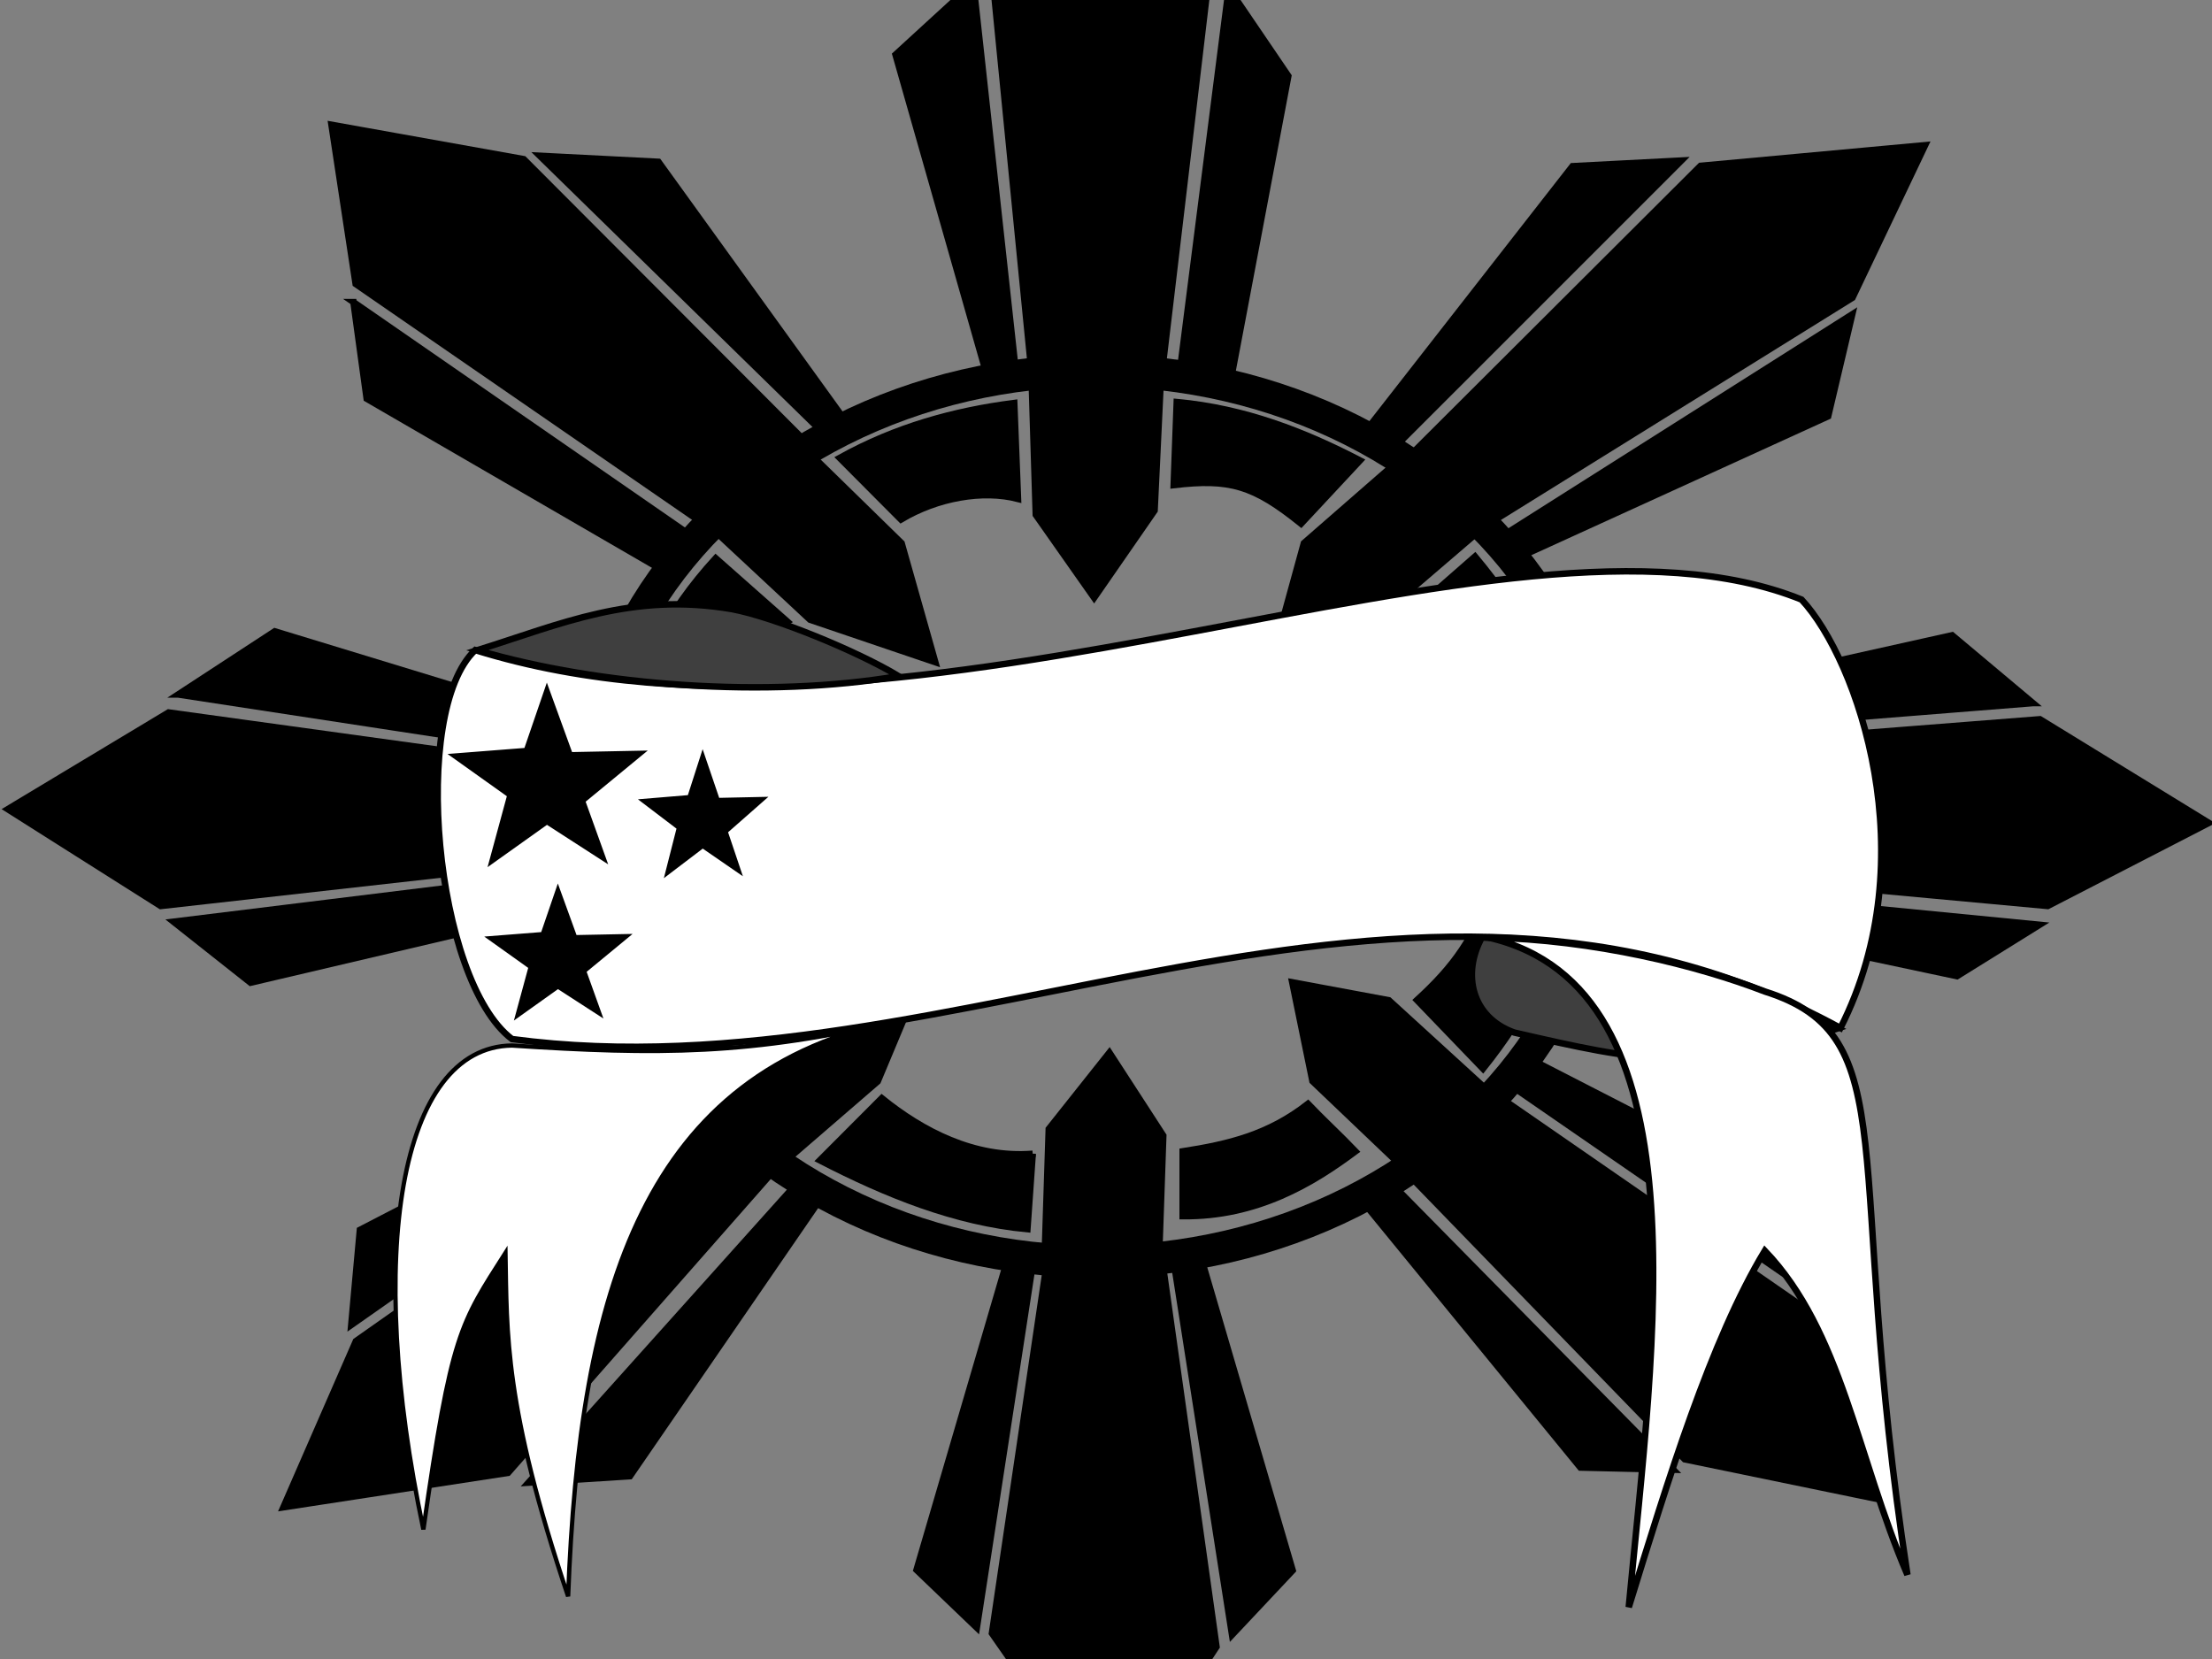
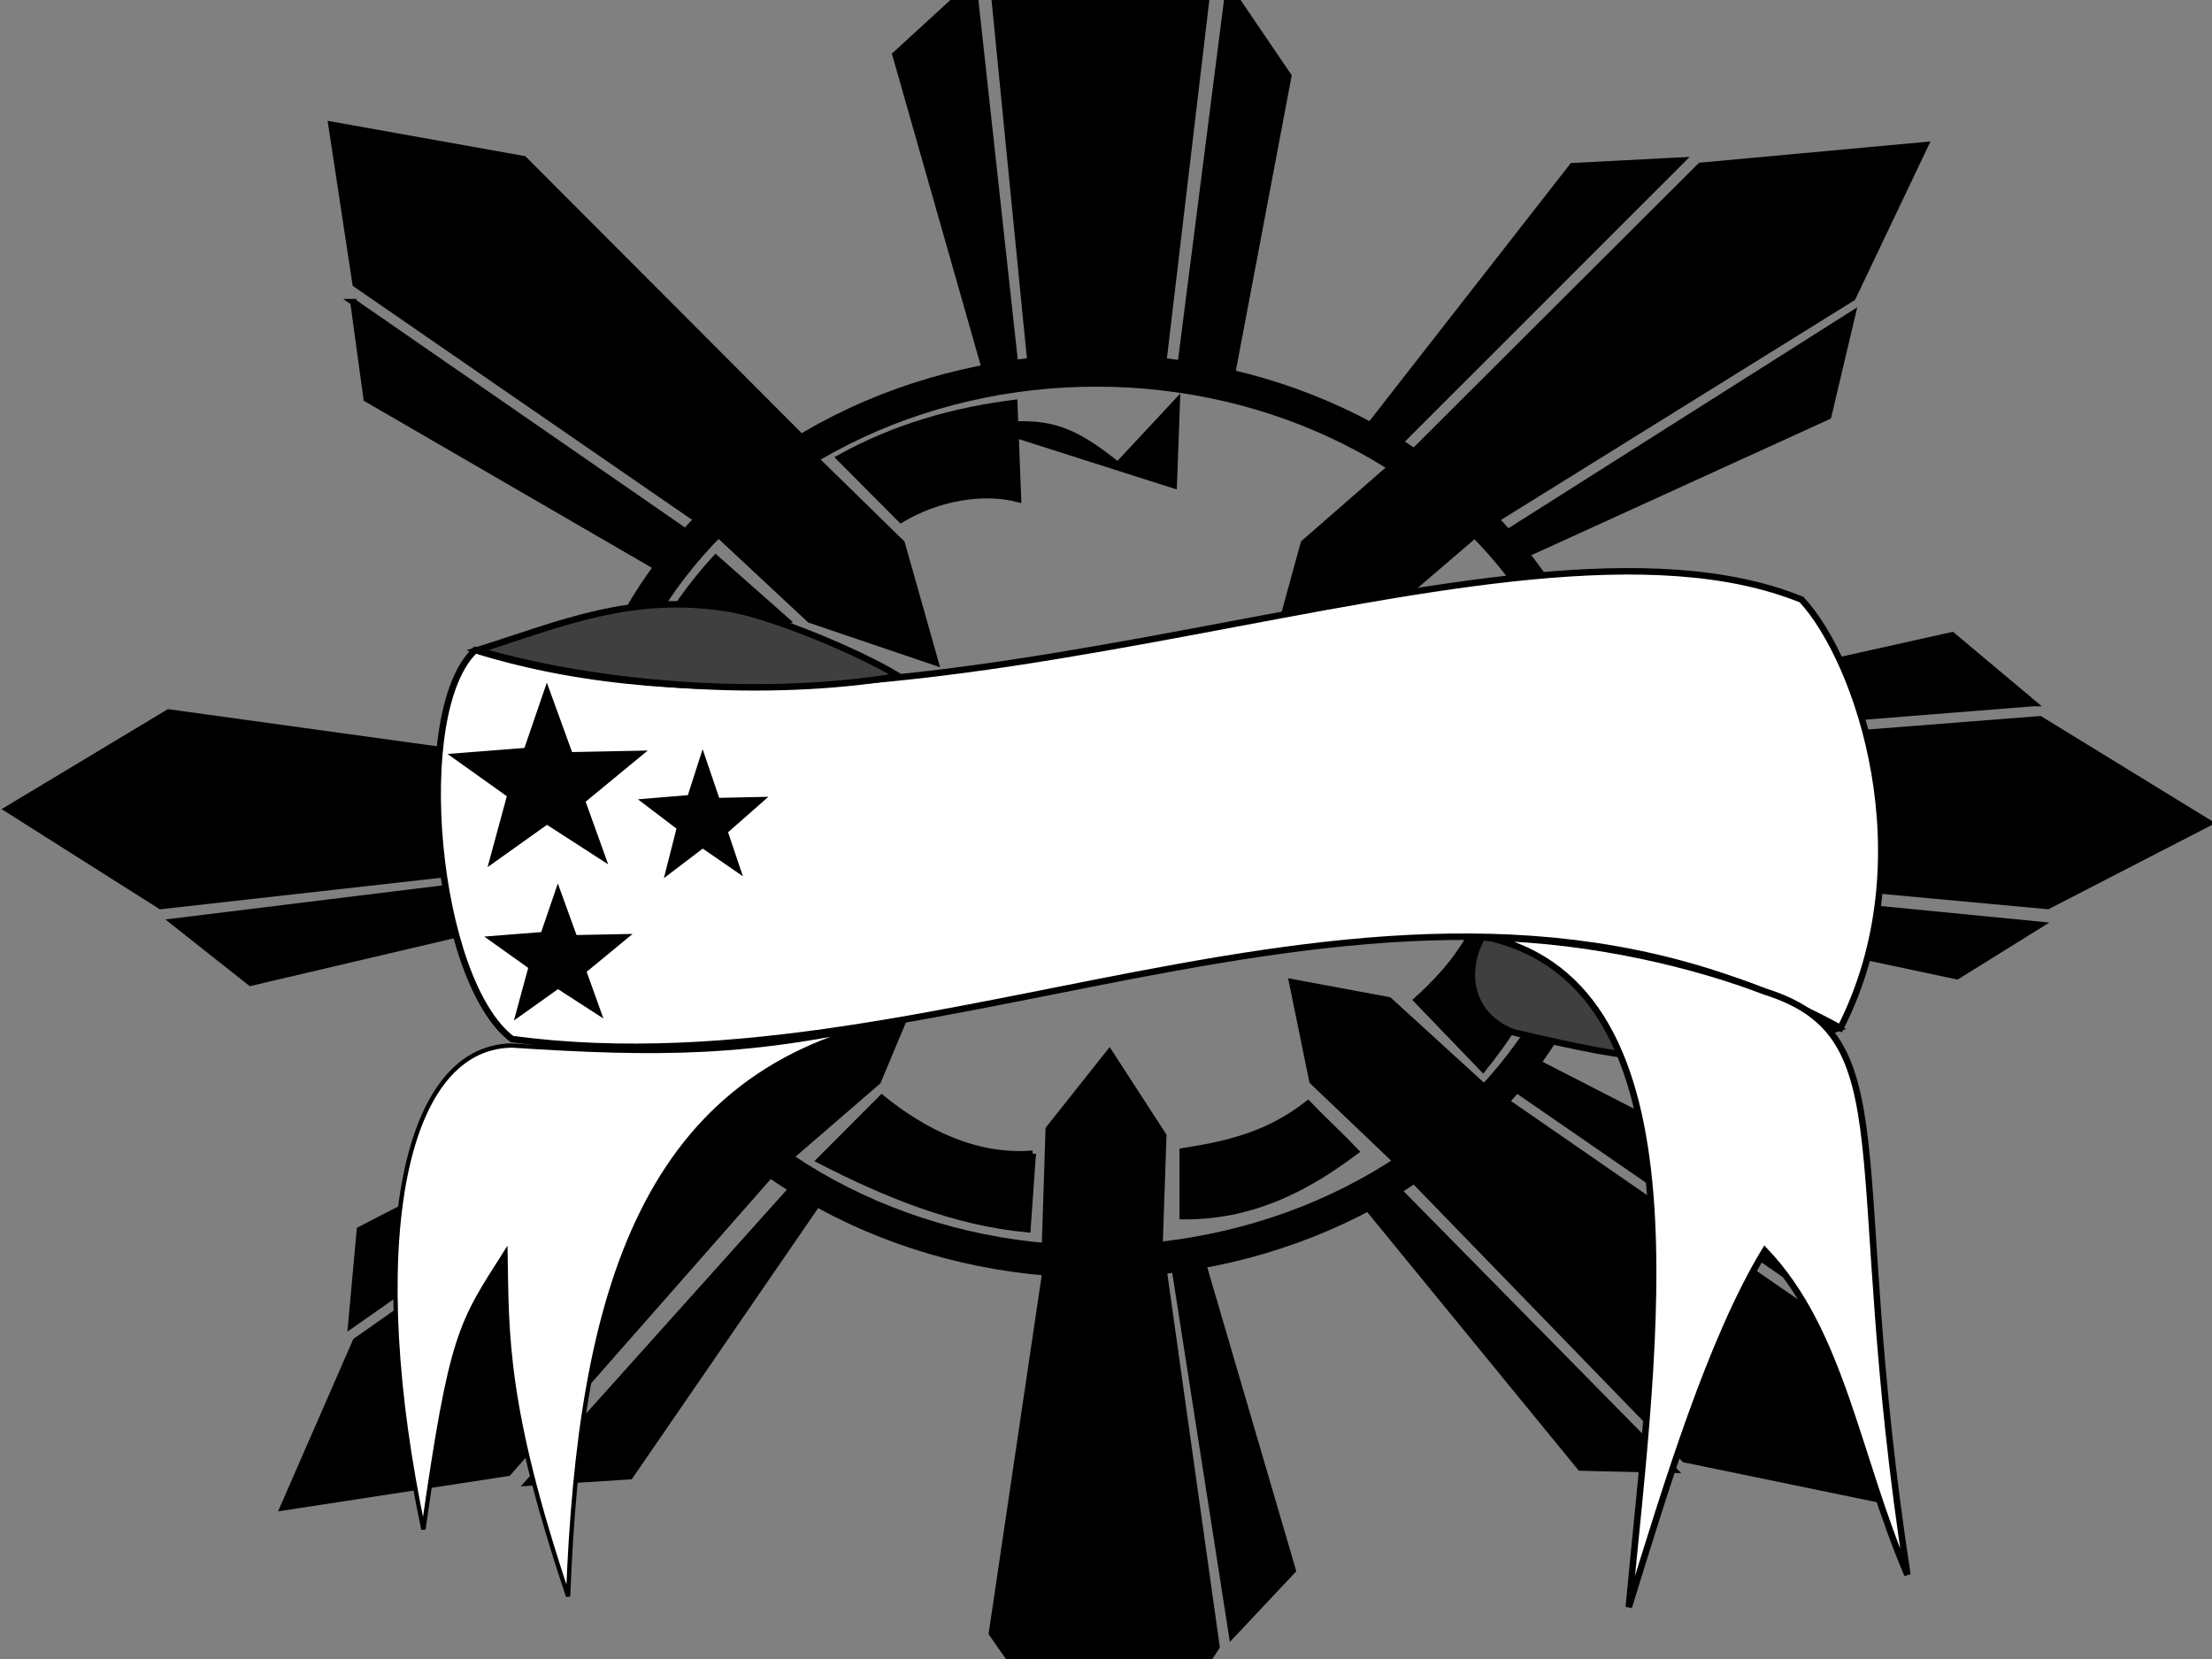
<svg xmlns="http://www.w3.org/2000/svg" width="1024" height="768">
  <rect width="100%" height="100%" fill="#808080" stroke="none" />
  <g>
    <title>Layer 1</title>
    <g id="svg_72">
      <g id="svg_63">
        <g id="svg_56" transform="rotate(95, 512.443, 384.107)">
          <g id="svg_51" transform="rotate(85, 512.285, 383.562)">
            <g id="svg_42" transform="rotate(5, 512.842, 383.45)">
              <g id="svg_39">
                <ellipse fill="none" stroke="#000000" stroke-width="15" cx="518.279" cy="389.359" id="svg_2" rx="236.47" ry="206.25" transform="rotate(-365, 518.296, 389.366)" />
                <path fill="#000000" stroke="#000000" stroke-width="5" d="m460.455,187.805l-25.466,-181.25l47.294,-71.875l54.57,78.125l-25.466,171.875l-50.932,3.125z" id="svg_3" transform="rotate(-365, 485.934, 61.239)" />
                <path fill="#000000" stroke="#000000" stroke-width="5" d="m646.83,204.886l123.692,-140.625l101.864,-15.625l-32.742,75l-160.072,112.5l-32.742,-31.25z" id="svg_4" transform="rotate(-365, 759.632, 142.385)" />
                <path fill="#000000" stroke="#000000" stroke-width="5" d="m755.259,338.529l194.814,-21.875l69.122,43.75l-72.76,43.75l-195.451,-27l4.276,-38.625z" id="svg_5" transform="rotate(-365, 885.117, 360.41)" />
                <path fill="#000000" stroke="#000000" stroke-width="5" d="m716.285,501.877l162.796,112.25l10.914,71.875l-87.312,-15.625l-130.968,-131.25l44.57,-37.25z" id="svg_6" transform="rotate(-365, 780.881, 593.952)" />
                <path fill="#000000" stroke="#000000" stroke-width="5" d="m575.58,594.536l18.19,184.375l-47.294,53.125l-50.932,-56.25l21.828,-184.375l58.208,3.125z" id="svg_7" transform="rotate(-365, 544.675, 711.738)" />
                <path fill="#000000" stroke="#000000" stroke-width="5" d="m394.099,576.209l-135.606,135.25l-101.864,9.375l32.742,-68.75l170.986,-106.25l33.742,30.375z" id="svg_8" transform="rotate(-365, 275.374, 633.351)" />
                <path fill="#000000" stroke="#000000" stroke-width="5" d="m282.735,450.164l-199.452,15.625l-76.398,-46.875l72.76,-37.5l203.09,18.75l0,50z" id="svg_9" transform="rotate(-365, 144.816, 423.611)" />
                <path fill="#000000" stroke="#000000" stroke-width="5" d="m316.042,283.025l-165.434,-114.375l-14.552,-71.875l90.95,18.75l127.33,131.25l-38.294,36.25z" id="svg_10" transform="rotate(-365, 245.205, 189.904)" />
-                 <path fill="#000000" stroke="#000000" stroke-width="3" d="m319.262,510.21l-20,-33c30.333,-17.333 57.667,-26.667 91,-28l-4,39c-21.333,-0.667 -44.667,5.667 -67,22z" id="svg_36" transform="rotate(-105, 344.761, 479.71)" />
                <path fill="#000000" stroke="#000000" stroke-width="5" d="m476.456,184.016l-2,58l24,37l27,-34l2,-62l-51,1z" id="svg_14" transform="rotate(-365, 500.972, 231.017)" />
                <path fill="#000000" stroke="#000000" stroke-width="5" d="m364.317,238.461l43,41l9,44l-43,-8l-46,-42l37,-35z" id="svg_15" transform="rotate(-365, 371.828, 280.965)" />
                <path fill="#000000" stroke="#000000" stroke-width="5" d="m653.375,217.882l-44,38l-18,43l56,-9l44,-41l-38,-31z" id="svg_16" transform="rotate(-365, 641.394, 258.385)" />
                <path fill="#000000" stroke="#000000" stroke-width="5" d="m749.727,353.981l-67,0l-55,19l54,21l73,2l-5,-42z" id="svg_17" transform="rotate(-365, 691.248, 374.985)" />
                <path fill="#000000" stroke="#000000" stroke-width="5" d="m289.355,383.258l55,2l39,23l-41,23l-58,4l5,-52z" id="svg_18" transform="rotate(-365, 333.867, 409.266)" />
                <path fill="#000000" stroke="#000000" stroke-width="5" d="m350.83,535.173l49,-42l44,-7l-11,40l-47,41l-35,-32z" id="svg_19" transform="rotate(-365, 397.342, 526.683)" />
-                 <path fill="#000000" stroke="#000000" stroke-width="5" d="m502.722,593.52l3,-63l27,-39l26,37l2,65l-58,0z" id="svg_20" transform="rotate(-365, 531.741, 542.53)" />
                <path fill="#000000" stroke="#000000" stroke-width="5" d="m663.367,546.664l-44,-43l-15,-53l56,19l44,41l-41,36z" id="svg_21" transform="rotate(-365, 654.388, 498.673)" />
                <path fill="#000000" stroke="#000000" stroke-width="3" d="m384.747,241.684c19.667,-14.667 45.333,-30.333 80,-30l0,30c-21.333,3.333 -39.667,7.667 -58,22c-6.333,-6.667 -15.667,-15.333 -22,-22z" id="svg_24" transform="rotate(-365, 424.759, 237.684)" />
                <path fill="#000000" stroke="#000000" stroke-width="3" d="m544.667,250.218c-6,-10 -12,-20 -18,-30c29.333,-16.667 62.667,-24.333 97,-29l-7,40c-24,-1.667 -51,1.667 -72,19z" id="svg_26" transform="rotate(-330, 575.171, 220.72)" />
                <path fill="#000000" stroke="#000000" stroke-width="3" d="m305.846,370.67l-28,-25c26.667,-19.333 54.333,-30.667 86,-37l3,44c-23.333,1 -38.667,5 -61,18z" id="svg_38" transform="rotate(-45, 322.347, 339.671)" />
                <path fill="#000000" stroke="#000000" stroke-width="3" d="m667.118,332.407c-5.333,-10.667 -12.667,-24.333 -18,-35c30.333,-12 59.667,-18 91,-16l-10,43c-21.667,-5.333 -42.333,-3.667 -63,8z" id="svg_28" transform="rotate(-290, 694.617, 306.717)" />
                <path fill="#000000" stroke="#000000" stroke-width="3" d="m683.579,463.806c-8.333,-12 -16.667,-24 -25,-36c34,-14.667 66,-18.333 99,-14l-5,44c-23,-11 -45,-9 -69,6z" id="svg_30" transform="rotate(-240, 708.078, 437.952)" />
              </g>
-               <path fill="#000000" stroke="#000000" stroke-width="3" d="m436.152,584.829l-18,-34c29,-13.333 58,-17.667 87,-19l-9,39c-28,-4.333 -39,-1.667 -60,14z" transform="rotate(-155, 461.652, 558.328)" id="svg_40" />
+               <path fill="#000000" stroke="#000000" stroke-width="3" d="m436.152,584.829l-18,-34l-9,39c-28,-4.333 -39,-1.667 -60,14z" transform="rotate(-155, 461.652, 558.328)" id="svg_40" />
              <path fill="#000000" stroke="#000000" stroke-width="3" d="m588.732,566.696l-23,-33c28,-9.667 56,-12.333 84,-11l-6,44c-15.333,-7 -36.667,-7 -55,0z" transform="rotate(-195, 607.734, 544.535)" id="svg_41" />
            </g>
            <path fill="#000000" stroke="#000000" stroke-width="3" d="m477.58,185.808l-55.646,-142.508l25.354,-32.178l42,170l-11.708,4.686z" id="svg_43" transform="rotate(5, 455.611, 98.464)" />
-             <path fill="#000000" stroke="#000000" stroke-width="3" d="m565.679,14.552l-11,168l12.057,1.299l29.071,-145.078l-30.128,-24.221z" id="svg_44" transform="rotate(5, 575.243, 99.2)" />
            <path fill="#000000" stroke="#000000" stroke-width="3" d="m780.668,81.195l-47,3l-88,128l13,5l122,-136z" id="svg_47" />
            <path fill="#000000" stroke="#000000" stroke-width="3" d="m862.668,154.195l-154,108l7,10l143,-74l4,-44z" id="svg_48" />
            <path fill="#000000" stroke="#000000" stroke-width="3" d="m166.668,155.195l158,109l-6,14l-148,-76l-4,-47z" id="svg_49" />
            <path fill="#000000" stroke="#000000" stroke-width="3" d="m250.668,87.195l129,131l13,-9l-99,-121l-43,-1z" id="svg_50" />
          </g>
          <path fill="#000000" stroke="#000000" stroke-width="3" d="m416.668,-37.805l-28,40l50,158l11,-2l-33,-196z" id="svg_52" />
          <path fill="#000000" stroke="#000000" stroke-width="3" d="m516.668,148.195l2,-198l27,36l-20,163" id="svg_53" />
          <path fill="#000000" stroke="#000000" stroke-width="3" d="m180.668,146.195l143,120l-5,15l-131,-85l-7,-50z" id="svg_54" />
          <path fill="#000000" stroke="#000000" stroke-width="3" d="m360.668,213.195l-116,-152l48,7l77,136l-9,9z" id="svg_55" />
        </g>
        <path fill="#000000" stroke="#000000" stroke-width="3" d="m442.732,-7.942l-33,36l55,144l13,-4l-35,-176z" id="svg_57" transform="rotate(5, 443.732, 82.057)" />
        <path fill="#000000" stroke="#000000" stroke-width="3" d="m561.025,-4.665l-7,176l24,2l14,-140l-31,-38z" id="svg_58" transform="rotate(5, 573.025, 84.335)" />
        <path fill="#000000" stroke="#000000" stroke-width="3" d="m158.477,146.844l165,94l-12,17l-143,-67l-10,-44z" id="svg_59" transform="rotate(5, 240.977, 202.344)" />
-         <path fill="#000000" stroke="#000000" stroke-width="3" d="m383.694,192.446l-139,-114l55,-2l95,110l-11,6z" id="svg_60" transform="rotate(5, 319.694, 134.446)" />
-         <path fill="#000000" stroke="#000000" stroke-width="3" d="m83.038,329.935l186,12l7,-13l-151,-32l-42,33z" id="svg_61" transform="rotate(5, 179.538, 319.435)" />
        <path fill="#000000" stroke="#000000" stroke-width="3" d="m80.598,435.134l188,-40l5,14l-155,51l-38,-25z" id="svg_62" transform="rotate(5, 177.098, 427.634)" />
      </g>
      <path fill="#ffffff" stroke="#000000" stroke-width="3" d="m220,300.939c204.667,63.69 477.333,-78.811 614,-23.368c26,27.95 58,119.507 18,198.318c-201,-109.969 -409,32.616 -615,5.124c-35.667,-27.034 -47.333,-151.665 -17,-180.073z" id="svg_64" />
      <path fill="#3f3f3f" stroke="#000000" stroke-width="3" d="m851,476c-64,21.667 -92,15.333 -150,2c-19.667,-7 -24.333,-27 -15,-44c60.667,2.333 113.333,13.667 165,42z" id="svg_65" />
      <path fill="#3f3f3f" stroke="#000000" stroke-width="3" d="m221,301c38.333,-12 71.667,-27 118,-19c19.333,3.667 57.667,19.333 77,31c-60.667,10.333 -138.333,4.667 -195,-12z" id="svg_66" />
      <path fill="#000000" stroke="#000000" stroke-width="2" d="m243.511,347.197l9.667,-28.197l10.956,30.164l32.867,-0.656l-27.067,22.295l9.667,26.885l-26.422,-17.049l-25.778,18.361l8.378,-30.82l-25.778,-18.361l33.511,-2.623z" id="svg_67" />
      <path fill="#000000" stroke="#000000" stroke-width="2" d="m251.267,432.443l7,-20.443l7.933,21.869l23.8,-0.475l-19.6,16.164l7,19.492l-19.133,-12.361l-18.667,13.311l6.067,-22.344l-18.667,-13.311l24.267,-1.902z" id="svg_68" />
      <path fill="#000000" stroke="#000000" stroke-width="2" d="m319.185,369.033l6.111,-19.033l6.926,20.361l20.778,-0.443l-17.111,15.049l6.111,18.148l-16.704,-11.508l-16.296,12.393l5.296,-20.803l-16.296,-12.393l21.185,-1.771z" id="svg_69" />
      <path fill="#ffffff" stroke="#000000" stroke-width="2" d="m417,472c-119.333,23 -148.667,126 -154,267c-29.667,-88.333 -28.333,-121.667 -29,-159c-21,33 -25,37 -38,128c-27,-127.667 -11,-223.333 41,-224c67,4.333 111,4.667 180,-12z" id="svg_70" />
      <path fill="#ffffff" stroke="#000000" stroke-width="3" d="m689,434c101.667,23.333 76.333,188.667 65,310c18,-58.333 38,-123.667 63,-165c35.667,37.333 42.333,94.667 66,150c-29.667,-192.667 -0.333,-249.333 -66,-270c-31,-12 -79,-24 -128,-25z" id="svg_71" />
    </g>
  </g>
</svg>